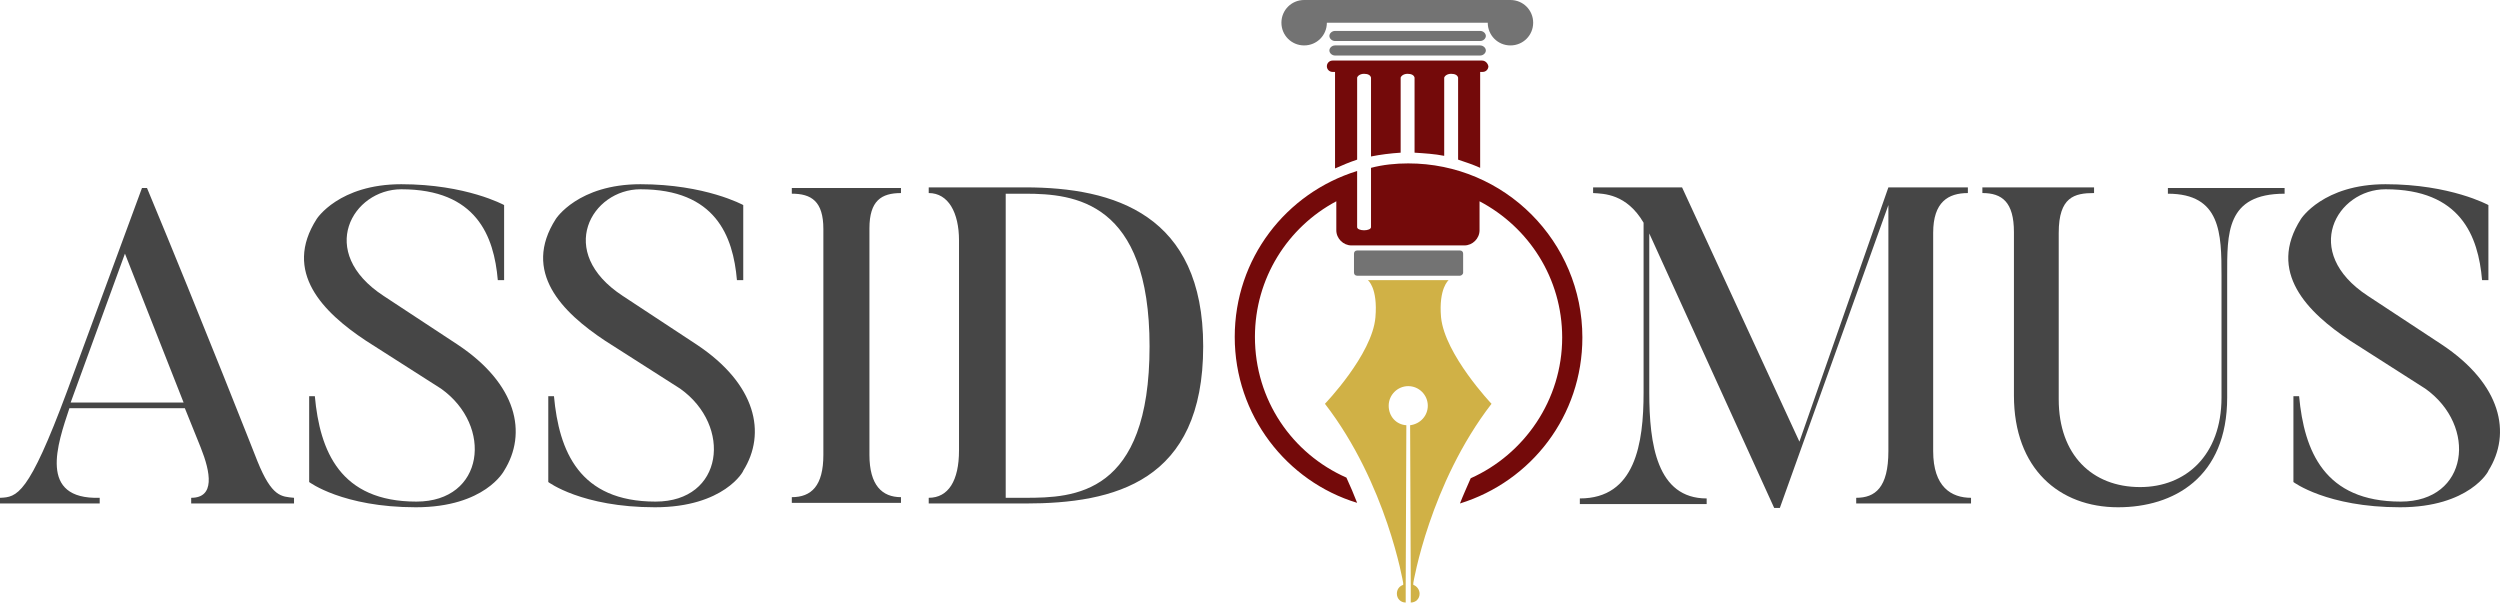
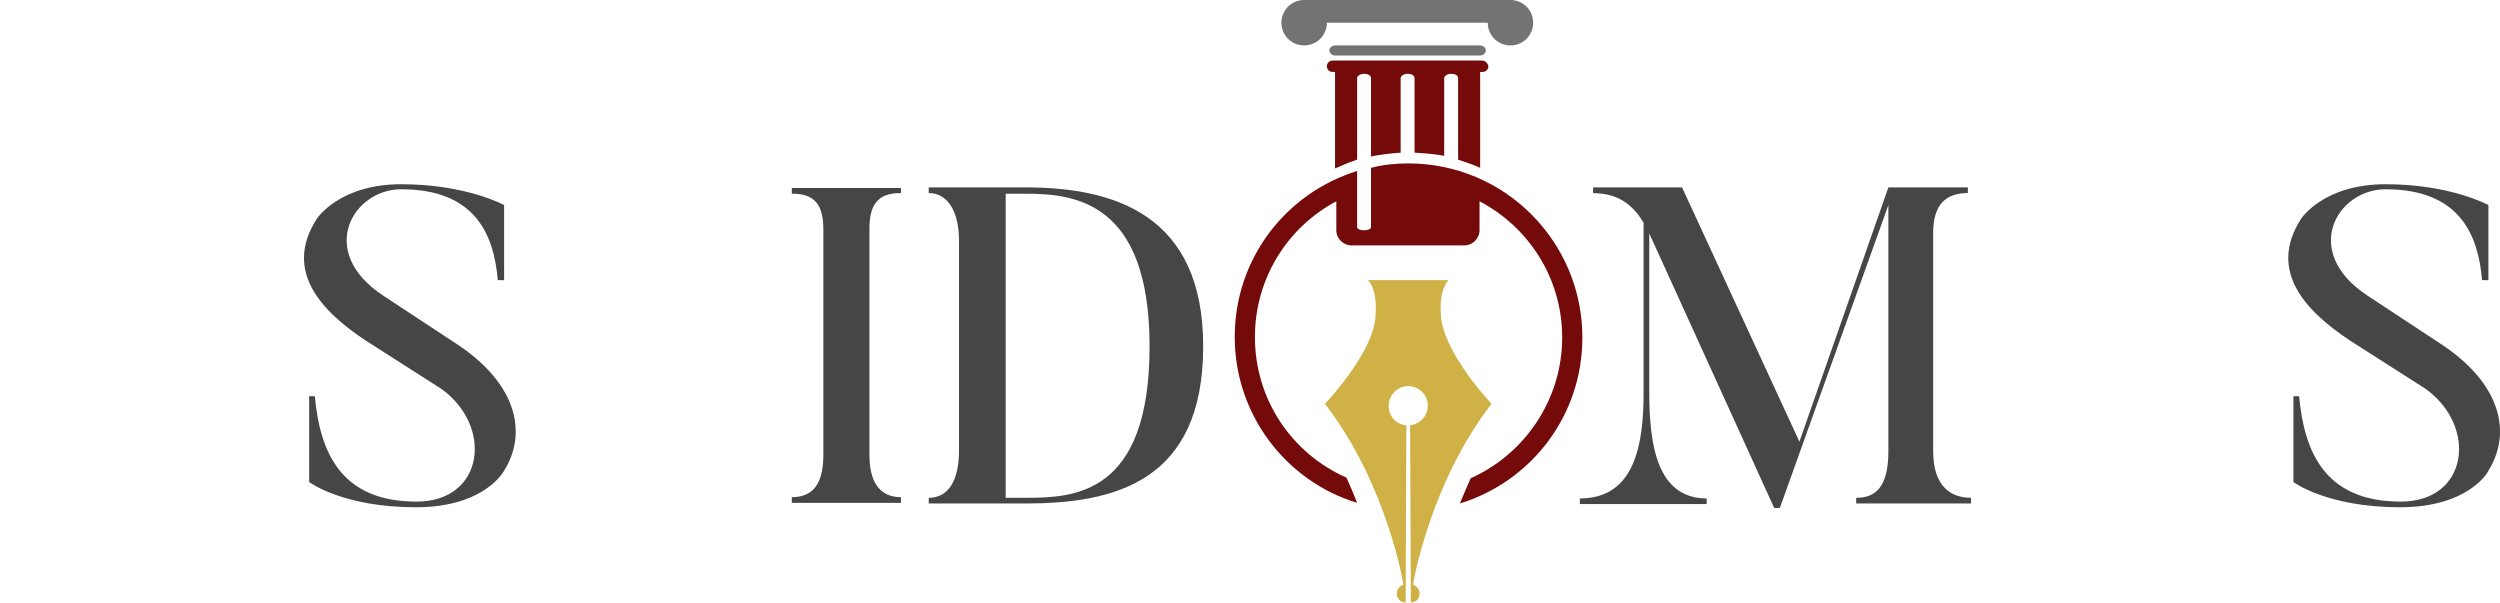
<svg xmlns="http://www.w3.org/2000/svg" width="141" height="34" viewBox="0 0 141 34" fill="none">
-   <path d="M16.583 28.397H10.783V28.076C12.134 28.076 11.886 26.652 11.316 25.229L10.426 23.023H3.915C3.239 25.052 2.135 28.182 5.623 28.076V28.397H0V28.076C0.962 28.041 1.602 27.933 3.772 22.097L8.007 10.604H8.291C11.387 18.041 14.519 26.012 14.519 26.012C15.338 28.041 15.871 28.005 16.583 28.076V28.397ZM10.355 22.703L7.047 14.305L3.985 22.703H10.355Z" fill="#464646" />
-   <path d="M82.343 15.55H76.543C76.436 15.55 76.365 15.48 76.365 15.372V14.305C76.365 14.199 76.436 14.127 76.543 14.127H82.343C82.449 14.127 82.521 14.199 82.521 14.305V15.372C82.521 15.48 82.413 15.55 82.343 15.55Z" fill="#737373" />
  <path d="M79.71 32.986V32.88C79.71 32.88 80.635 27.293 84.122 22.774C84.122 22.774 81.488 19.998 81.275 17.898C81.133 16.262 81.702 15.8 81.702 15.8H77.147C77.147 15.8 77.717 16.227 77.574 17.898C77.396 19.998 74.727 22.774 74.727 22.774C78.215 27.293 79.14 32.88 79.14 32.88V32.986C78.927 33.058 78.784 33.235 78.784 33.485C78.784 33.77 78.998 33.983 79.282 33.983V32.951L79.318 23.983C78.749 23.949 78.322 23.486 78.322 22.881C78.322 22.275 78.82 21.778 79.425 21.778C80.03 21.778 80.528 22.275 80.528 22.881C80.528 23.45 80.101 23.913 79.531 23.983L79.567 32.951V33.983C79.852 33.983 80.065 33.77 80.065 33.485C80.065 33.272 79.923 33.058 79.71 32.986Z" fill="#D0B146" />
  <path d="M85.189 0H73.554C72.842 0 72.272 0.569 72.272 1.281C72.272 1.993 72.842 2.562 73.554 2.562C74.266 2.562 74.835 1.993 74.835 1.281H83.909C83.909 1.993 84.478 2.562 85.189 2.562C85.901 2.562 86.471 1.993 86.471 1.281C86.471 0.569 85.901 0 85.189 0Z" fill="#737373" />
  <path d="M83.481 2.562H75.297C75.119 2.562 74.977 2.704 74.977 2.847C74.977 2.989 75.119 3.132 75.297 3.132H83.481C83.659 3.132 83.802 2.989 83.802 2.847C83.802 2.704 83.659 2.562 83.481 2.562Z" fill="#737373" />
-   <path d="M83.481 1.744H75.297C75.119 1.744 74.977 1.886 74.977 2.028C74.977 2.171 75.119 2.313 75.297 2.313H83.481C83.659 2.313 83.802 2.171 83.802 2.028C83.802 1.886 83.659 1.744 83.481 1.744Z" fill="#737373" />
  <path d="M79.425 9.216C78.713 9.216 78.002 9.288 77.325 9.466V12.811C77.325 12.917 77.147 12.988 76.934 12.988C76.72 12.988 76.542 12.917 76.542 12.811V9.644C72.522 10.888 69.639 14.59 69.639 19.002C69.639 23.414 72.557 27.151 76.542 28.36C76.365 27.898 76.151 27.4 75.938 26.937C72.877 25.585 70.778 22.56 70.778 19.002C70.778 15.692 72.628 12.811 75.368 11.352V12.988C75.368 13.451 75.76 13.842 76.223 13.842H82.592C83.054 13.842 83.446 13.451 83.446 12.988V11.352C86.221 12.811 88.107 15.692 88.107 19.038C88.107 22.56 85.973 25.621 82.948 26.973C82.734 27.471 82.52 27.933 82.342 28.396C86.364 27.151 89.246 23.45 89.246 19.038C89.246 13.629 84.869 9.216 79.425 9.216Z" fill="#740A0A" />
  <path d="M83.588 3.416H75.155C74.977 3.416 74.835 3.559 74.835 3.737C74.835 3.913 74.977 4.056 75.155 4.056H75.296V9.501C75.689 9.323 76.115 9.146 76.543 9.003V4.377C76.577 4.27 76.72 4.163 76.934 4.163C77.147 4.163 77.289 4.234 77.325 4.377V8.825C77.859 8.718 78.428 8.647 78.997 8.611V4.377C79.033 4.27 79.175 4.163 79.39 4.163C79.602 4.163 79.745 4.234 79.781 4.377V8.611C80.35 8.647 80.92 8.683 81.453 8.789V4.377C81.489 4.27 81.631 4.163 81.844 4.163C82.058 4.163 82.2 4.234 82.237 4.377V9.003C82.663 9.146 83.09 9.287 83.481 9.465V4.056H83.624C83.802 4.056 83.945 3.913 83.945 3.737C83.908 3.559 83.767 3.416 83.588 3.416Z" fill="#740A0A" />
  <path d="M23.451 28.61C19.323 28.61 17.437 27.187 17.437 27.187V22.347H17.757C18.041 25.442 19.18 28.29 23.486 28.29C27.329 28.29 27.827 24.019 24.874 21.92L20.639 19.216C18.219 17.614 15.942 15.337 17.863 12.347C17.863 12.347 19.109 10.39 22.633 10.39C26.297 10.39 28.432 11.565 28.432 11.565V15.8H28.076C27.863 13.309 26.867 10.675 22.633 10.675C19.892 10.675 17.828 14.198 21.636 16.689L25.8 19.429C29.18 21.671 29.749 24.446 28.432 26.547C28.432 26.547 27.364 28.61 23.451 28.61Z" fill="#464646" />
-   <path d="M36.937 28.61C32.809 28.61 30.923 27.187 30.923 27.187V22.347H31.244C31.528 25.442 32.666 28.29 36.973 28.29C40.816 28.29 41.314 24.019 38.361 21.92L34.126 19.216C31.706 17.614 29.428 15.337 31.35 12.347C31.35 12.347 32.596 10.39 36.119 10.39C39.784 10.39 41.919 11.565 41.919 11.565V15.8H41.563C41.349 13.309 40.353 10.675 36.119 10.675C33.378 10.675 31.316 14.198 35.123 16.689L39.285 19.429C42.666 21.671 43.236 24.446 41.919 26.547C41.955 26.547 40.851 28.61 36.937 28.61Z" fill="#464646" />
  <path d="M50.815 10.568V10.889C49.712 10.889 49.036 11.316 49.036 12.882V25.656C49.036 27.364 49.748 28.04 50.815 28.04V28.361H44.658V28.04C45.763 28.04 46.438 27.4 46.438 25.656V12.916C46.438 11.352 45.763 10.924 44.658 10.924V10.604H50.815V10.568Z" fill="#464646" />
  <path d="M57.825 28.397H52.38V28.076C53.485 28.076 54.088 27.115 54.088 25.407V13.557C54.088 11.992 53.485 10.888 52.38 10.888V10.568H57.825C62.843 10.568 67.86 12.099 67.86 19.536C67.86 27.186 62.843 28.397 57.825 28.397ZM57.825 10.925H56.722V28.076H57.825C60.565 28.076 64.835 27.933 64.835 19.536C64.835 11.352 60.6 10.925 57.825 10.925Z" fill="#464646" />
  <path d="M111.166 28.076V28.397H104.69V28.076C105.757 28.076 106.505 27.507 106.505 25.443V11.565L100.384 28.646H100.063L93.019 13.166V22.134C93.019 25.052 93.446 28.112 96.256 28.112V28.431H89.103V28.112C92.235 28.112 92.698 25.016 92.698 22.134V12.561C91.737 10.925 90.456 10.925 89.851 10.889V10.568H94.868L101.487 24.909L106.505 10.568H110.988V10.889C109.885 10.889 109.031 11.386 109.031 13.131V25.443C109.031 27.471 110.063 28.076 111.166 28.076Z" fill="#464646" />
-   <path d="M113.586 22.312V13.095C113.586 11.387 112.91 10.888 111.806 10.888V10.569H118.105V10.888C117.002 10.888 116.112 11.103 116.112 13.131V22.525C116.112 25.656 117.998 27.471 120.703 27.471C123.265 27.471 125.293 25.692 125.293 22.418V15.55C125.293 13.166 125.258 10.925 122.269 10.925V10.604H128.852V10.925C125.542 10.925 125.613 13.166 125.613 15.55V22.418C125.613 26.937 122.589 28.61 119.457 28.61C116.148 28.61 113.586 26.44 113.586 22.312Z" fill="#464646" />
  <path d="M135.363 28.61C131.235 28.61 129.349 27.187 129.349 27.187V22.347H129.67C129.955 25.442 131.094 28.29 135.4 28.29C139.243 28.29 139.74 24.019 136.787 21.92L132.553 19.216C130.133 17.614 127.856 15.337 129.776 12.347C129.776 12.347 131.023 10.39 134.545 10.39C138.21 10.39 140.346 11.565 140.346 11.565V15.8H139.989C139.776 13.309 138.779 10.675 134.545 10.675C131.805 10.675 129.742 14.198 133.549 16.689L137.711 19.429C141.093 21.671 141.663 24.446 140.346 26.547C140.381 26.547 139.277 28.61 135.363 28.61Z" fill="#464646" />
</svg>